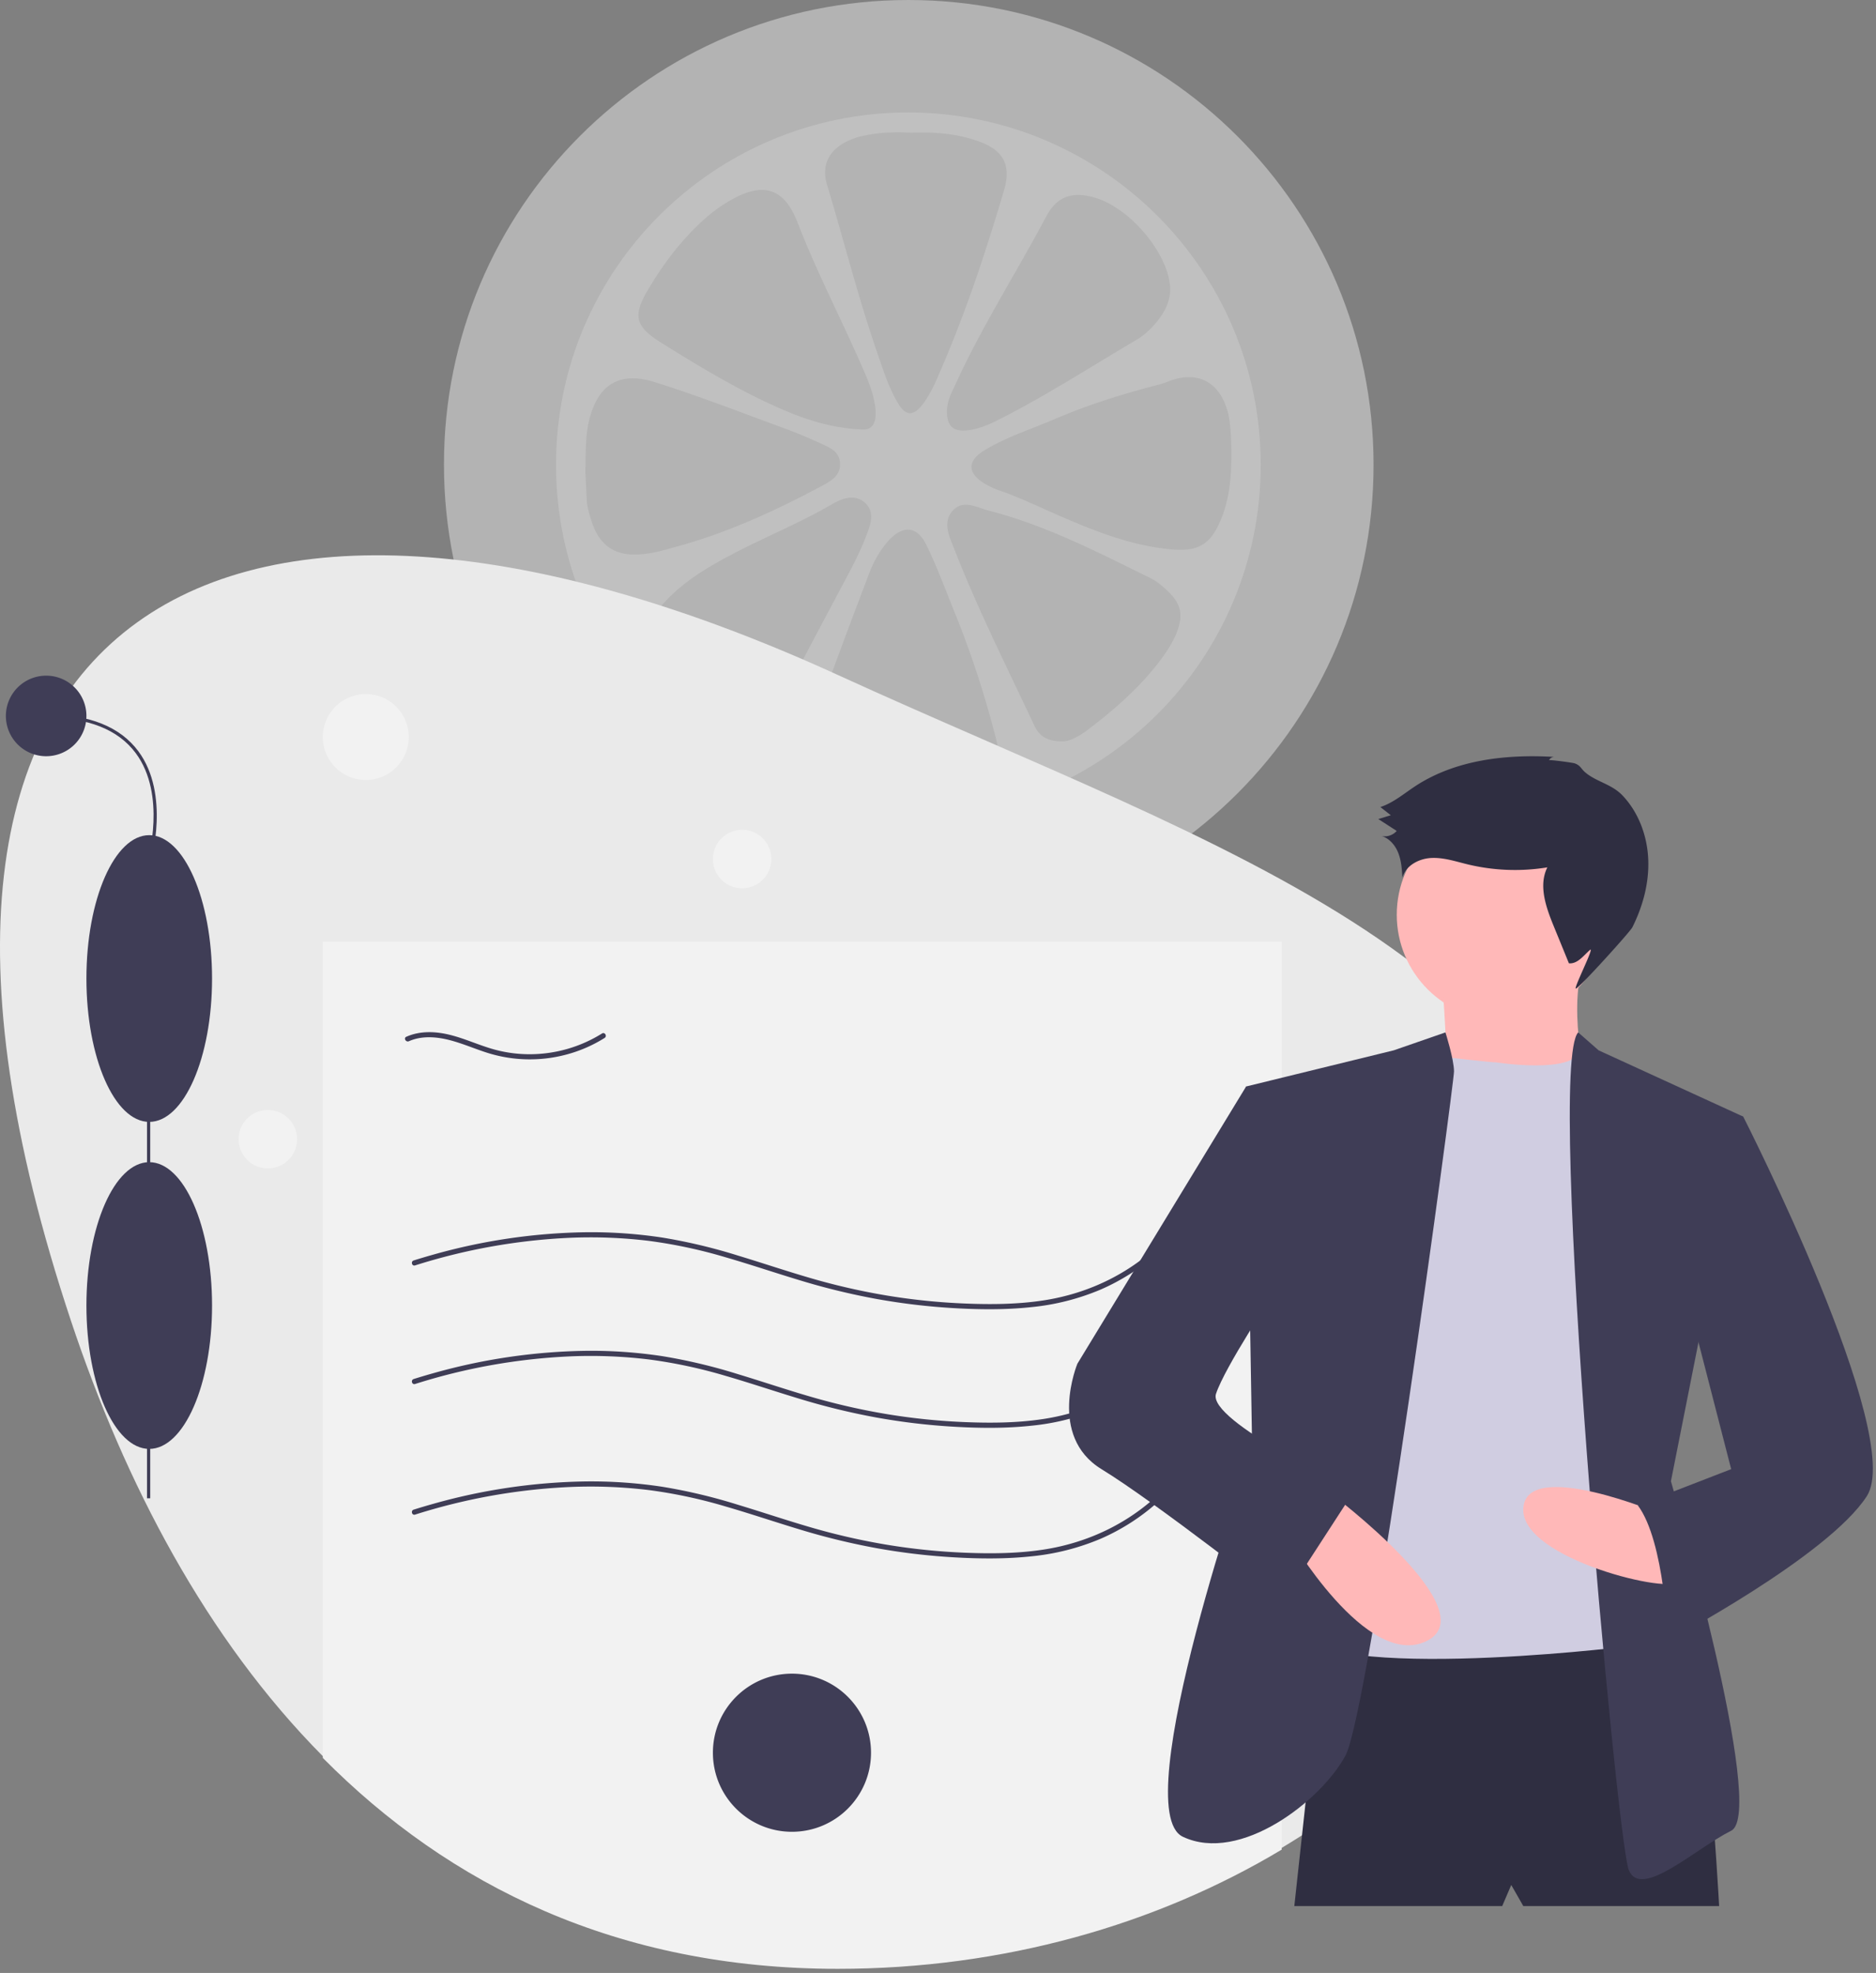
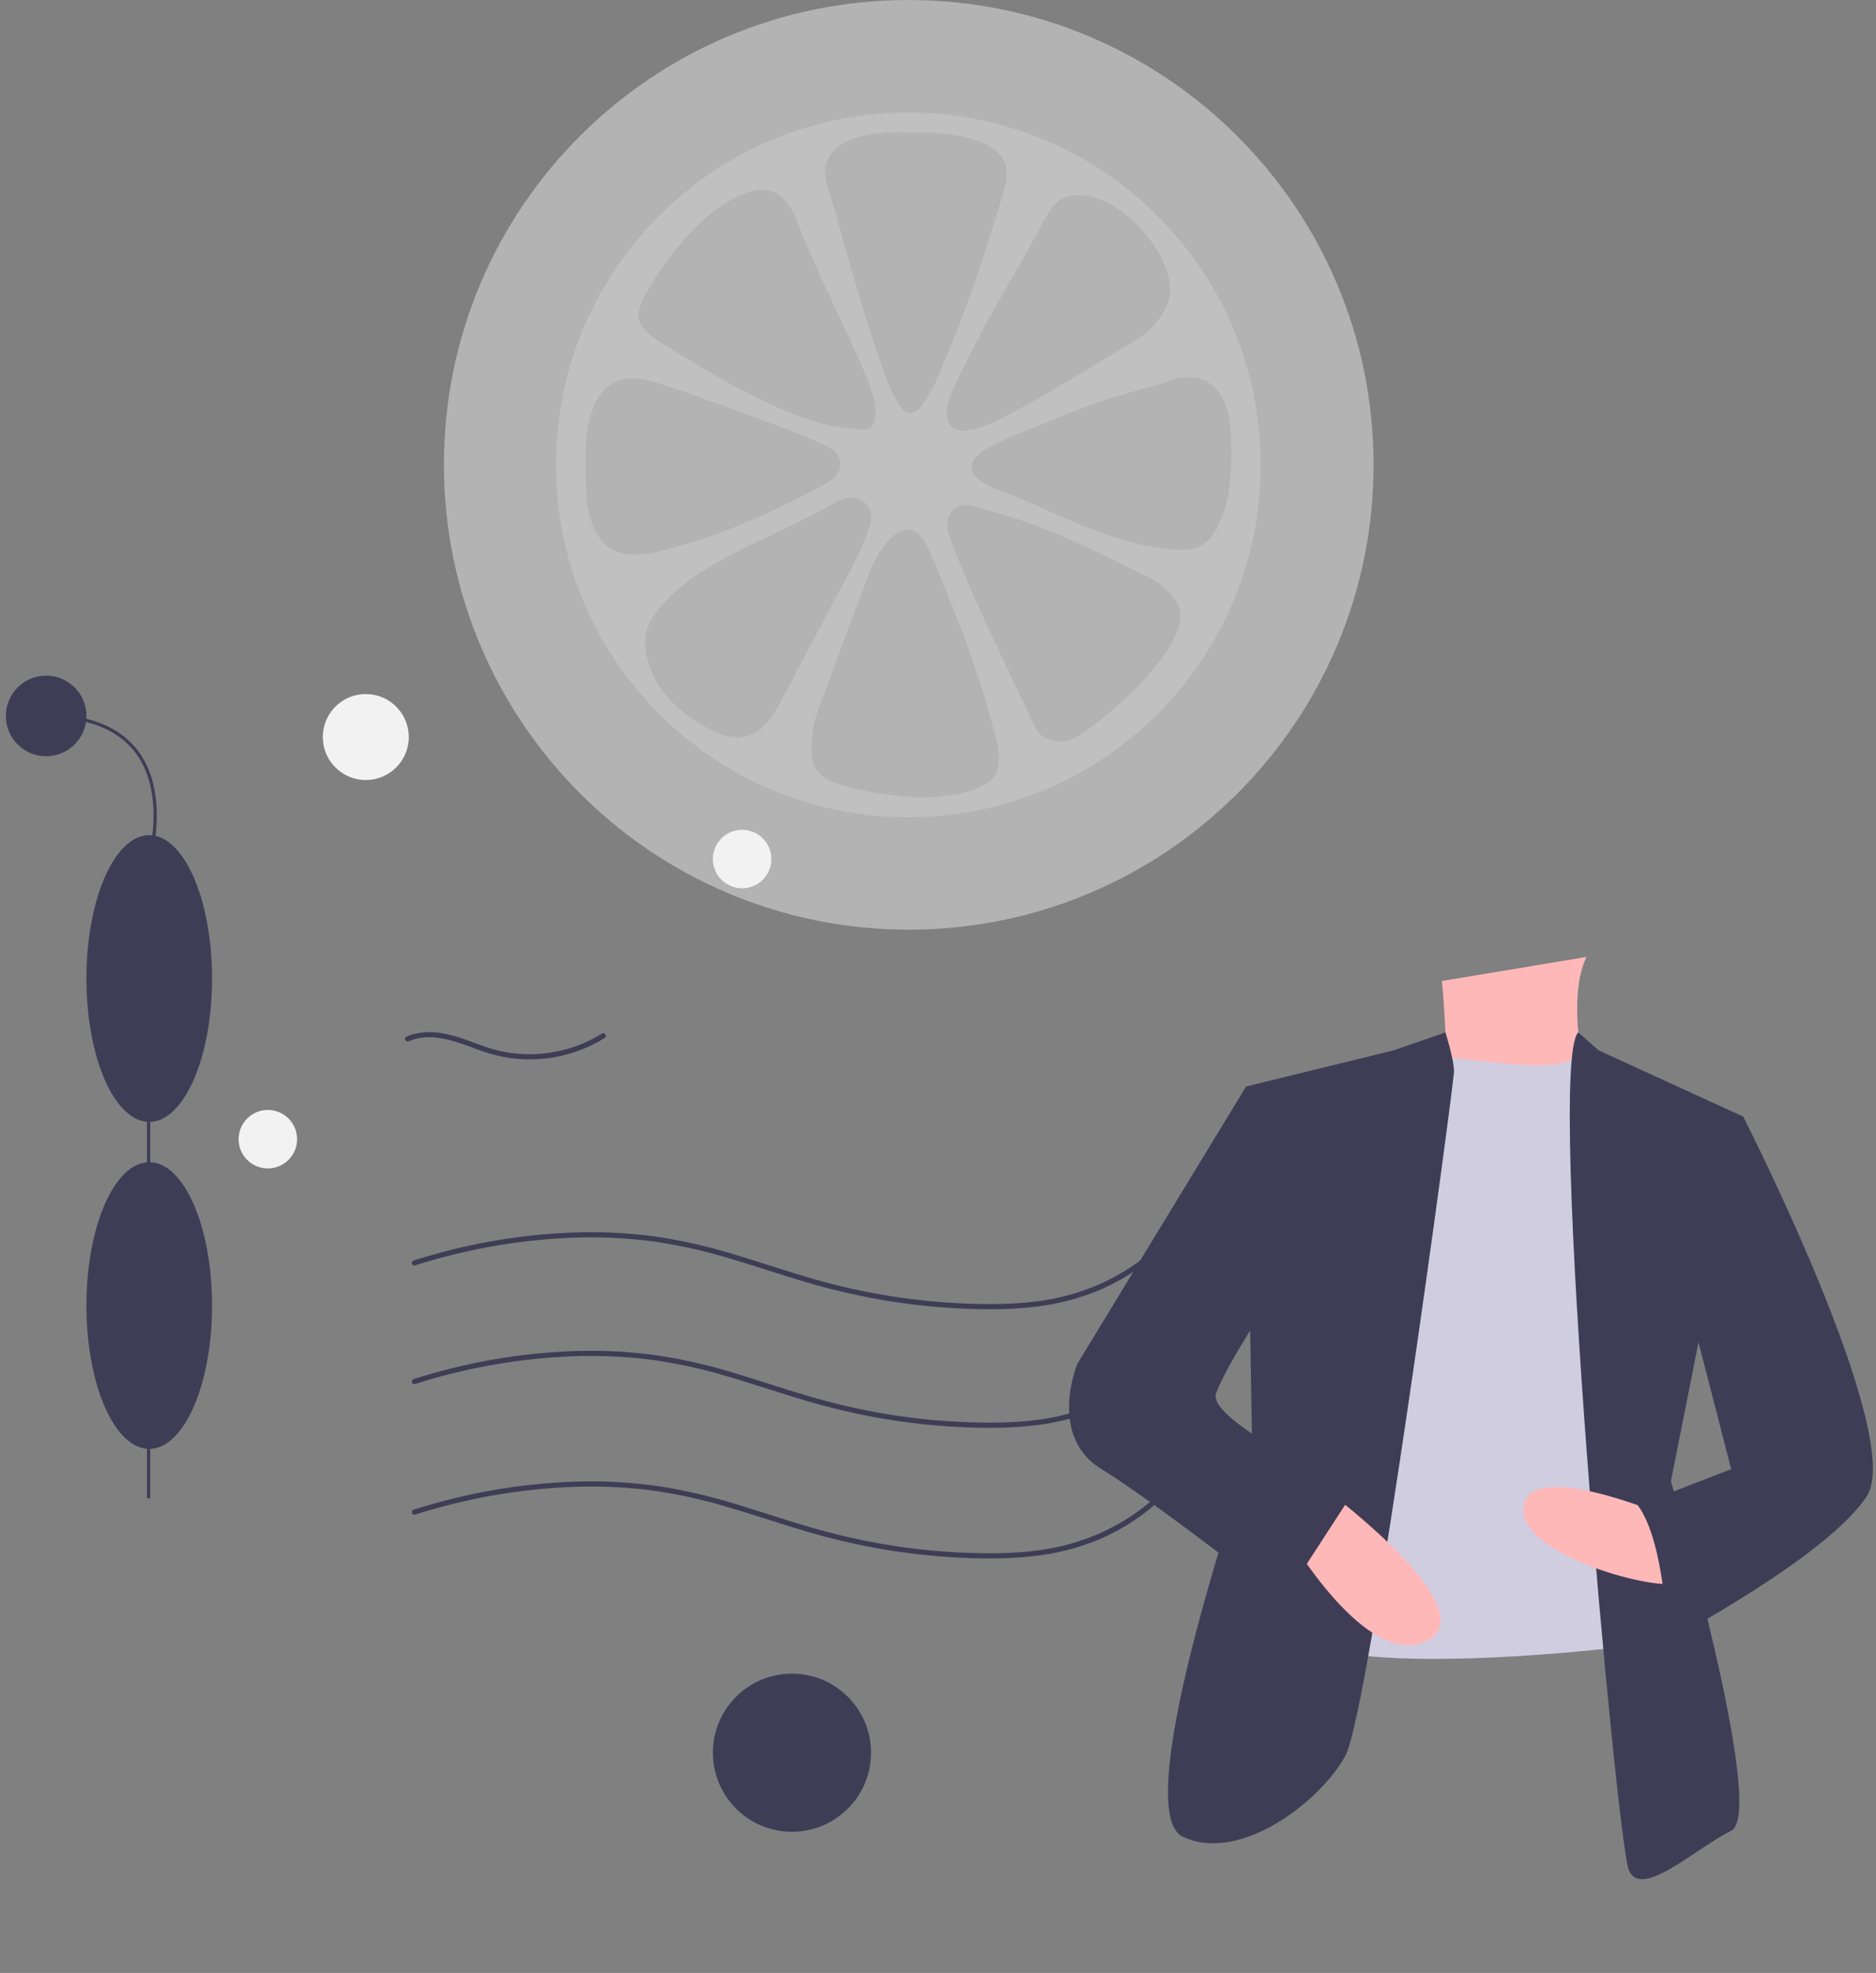
<svg xmlns="http://www.w3.org/2000/svg" width="446" height="469" fill="none">
  <rect width="100%" height="100%" fill="#808080" stroke="none" />
  <g opacity=".5">
    <path d="M326.55 110.5c0 61.011-49.489 110.5-110.5 110.5s-110.5-49.489-110.5-110.5C105.455 49.489 154.944 0 215.955 0 277.061 0 326.55 49.489 326.55 110.5z" fill="#E5E5E5" />
    <path d="M299.728 110.5c0 46.278-37.494 83.772-83.772 83.772-46.278 0-83.772-37.494-83.772-83.772 0-46.278 37.494-83.772 83.772-83.772 46.278.094 83.772 37.589 83.772 83.772z" fill="#fff" />
    <path d="M219.922 189.644c-6.989-.378-13.6-1.133-20.117-3.116-5.572-1.7-7.367-4.439-6.8-10.295.189-2.361.472-4.722 1.322-6.894a2396.672 2396.672 0 0112.467-33.434c1.039-2.644 2.455-5.1 4.344-7.272 3.495-3.872 6.895-3.683 9.161 1.039 2.456 5.1 4.439 10.389 6.517 15.583 4.061 9.917 7.367 20.117 10.011 30.506 1.889 7.555-.094 10.672-7.65 12.655-3.117.756-6.328.945-9.255 1.228zm-14.826-87.55c-8.973-.378-15.773-3.21-22.384-6.233-8.878-4.156-17.283-9.256-25.594-14.45-6.234-3.872-6.706-6.517-2.928-12.75 3.306-5.572 7.178-10.767 11.9-15.3 2.361-2.267 5.006-4.345 7.933-5.95 7.65-4.25 12.467-2.55 15.584 5.478 4.533 11.71 10.294 22.76 15.3 34.188 1.416 3.212 2.833 6.517 3.211 10.012.378 3.683-.945 5.1-3.022 5.005zm11.615-70.55c5.478-.189 10.956.19 16.245 2.172 5.666 2.078 7.461 5.667 5.761 11.428-4.345 14.733-9.161 29.278-15.3 43.35-1.134 2.74-2.361 5.383-4.156 7.745-2.172 2.739-3.967 2.644-5.761-.378-2.361-3.967-3.683-8.406-5.194-12.75-4.439-12.939-7.745-26.161-11.712-39.289-1.416-4.817.662-8.689 6.045-10.767a15.864 15.864 0 013.022-.85c3.589-.755 7.178-.85 11.05-.66zm36.173 144.689c-3.967.095-5.856-1.322-6.989-3.777-6.517-13.884-13.411-27.578-18.983-41.839-1.134-2.928-3.023-6.517-.284-9.35 2.55-2.645 5.856-.473 8.689.189 13.506 3.494 25.878 9.916 38.345 16.055 1.322.661 2.55 1.7 3.683 2.739 3.589 3.306 4.061 6.044 2.267 10.483-1.039 2.361-2.456 4.534-4.061 6.611-4.628 6.045-10.295 11.05-16.339 15.678-2.267 1.795-4.628 3.117-6.328 3.211zM139.172 112.2c.095-4.628 0-8.122.756-11.711 1.983-8.878 7.083-12.373 15.772-9.634 10.578 3.306 20.872 7.367 31.261 11.145a122.5 122.5 0 018.122 3.4c2.078.944 4.534 1.889 4.628 4.817.095 2.833-2.078 4.061-4.155 5.194-11.428 6.139-23.234 11.522-35.795 14.828-2.361.661-4.722 1.322-7.272 1.511-6.044.567-9.917-1.889-11.806-7.745-.472-1.416-.944-2.927-1.133-4.438-.189-2.834-.283-5.667-.378-7.367zm153.568-4.061c0 5.478-.472 10.861-2.739 15.961-2.361 5.383-5.289 6.989-11.145 6.517-9.35-.756-17.85-4.062-26.35-7.745-5.1-2.172-10.011-4.628-15.3-6.422-1.038-.378-1.983-.85-2.833-1.322-4.439-2.55-4.628-5.573-.094-8.217 5.194-3.117 10.955-4.911 16.433-7.272 7.933-3.4 16.056-5.95 24.461-8.122a23.496 23.496 0 002.361-.756c7.272-2.928 12.75.095 14.545 7.933.566 3.023.661 6.234.661 9.445zm-139.4 45.144c-.189-4.344 2.172-7.461 4.817-10.294 5.005-5.384 11.333-8.878 17.755-12.184 7.084-3.589 14.356-6.611 21.25-10.577 2.55-1.512 5.667-3.023 8.312-.85 2.738 2.266 1.416 5.572.377 8.216-1.511 3.872-3.4 7.461-5.383 11.145a7455.575 7455.575 0 00-14.733 27.861c-5.1 9.633-10.484 11.144-19.739 5.194-6.895-4.344-11.806-10.105-12.656-18.511zm124.855-84.244c-.094 2.455-1.039 4.533-2.456 6.516-1.511 2.078-3.4 3.967-5.666 5.29-11.05 6.516-21.817 13.505-33.339 19.266-2.078 1.039-4.345 1.889-6.706 2.172-3.4.378-4.816-.944-4.911-4.344 0-2.172.85-4.156 1.795-6.045 6.327-13.978 14.639-26.916 21.816-40.422 2.55-4.911 6.423-6.044 11.711-4.439 8.689 2.645 17.85 13.978 17.756 22.006z" fill="#E5E5E5" />
  </g>
-   <path d="M381.465 314.03c0 51.684-30.301 97.407-76.751 125.241-29.783 17.849-66.208 28.344-105.538 28.344-52.394 0-92.362-19.802-122.426-50.135-27.71-27.952-47.006-64.855-59.862-103.45-57.396-172.316 38.484-219.327 182.288-153.585 91.562 41.863 182.289 68.765 182.289 153.585z" fill="#EAEAEA" />
-   <path d="M304.714 223.821V439.68c-29.783 17.849-66.208 28.344-105.537 28.344-52.395 0-92.362-19.802-122.426-50.136V223.821h227.963z" fill="#F2F2F2" />
  <path d="M98.677 329a142.6 142.6 0 0136.832-6.567c6.269-.267 12.55-.021 18.78.735 6.17.816 12.265 2.121 18.227 3.902 5.892 1.706 11.702 3.677 17.573 5.447a163.734 163.734 0 0018.162 4.432 154.001 154.001 0 0018.453 2.2c6.13.356 12.319.426 18.431-.227a56.418 56.418 0 0016.583-4.204 50.647 50.647 0 0013.486-8.65c1-.893 1.962-1.825 2.887-2.797.545-.57-.321-1.438-.867-.866-7.813 8.167-18.083 13.232-29.221 14.923-6.068.921-12.252.974-18.374.737a151.32 151.32 0 01-18.676-1.887 156.301 156.301 0 01-18.088-4.117c-5.837-1.691-11.595-3.641-17.411-5.399a130.958 130.958 0 00-17.926-4.271 112.77 112.77 0 00-18.392-1.277c-12.3.197-24.52 2.007-36.349 5.383-1.485.417-2.964.858-4.436 1.321-.75.235-.43 1.419.326 1.182zm0 31.048a142.642 142.642 0 0136.832-6.566c6.269-.267 12.55-.021 18.78.735 6.17.816 12.265 2.121 18.227 3.902 5.892 1.706 11.702 3.676 17.573 5.447a163.958 163.958 0 0018.162 4.432 153.796 153.796 0 0018.453 2.199c6.13.357 12.319.426 18.431-.227a56.385 56.385 0 0016.583-4.203 50.672 50.672 0 0013.486-8.65c1-.893 1.962-1.825 2.887-2.797.545-.57-.321-1.438-.867-.866-7.813 8.167-18.083 13.231-29.221 14.922-6.068.922-12.252.975-18.374.738a151.129 151.129 0 01-18.676-1.888 155.888 155.888 0 01-18.088-4.117c-5.837-1.691-11.595-3.64-17.411-5.398a130.958 130.958 0 00-17.926-4.271 112.77 112.77 0 00-18.392-1.277c-12.3.197-24.52 2.007-36.349 5.383-1.485.417-2.964.857-4.436 1.321-.75.235-.43 1.418.326 1.181zm0-59.237a142.6 142.6 0 0136.832-6.567c6.269-.267 12.55-.021 18.78.735 6.17.816 12.265 2.121 18.227 3.902 5.892 1.706 11.702 3.677 17.573 5.447a163.734 163.734 0 0018.162 4.432 154.001 154.001 0 0018.453 2.2c6.13.356 12.319.426 18.431-.227a56.418 56.418 0 0016.583-4.204 50.647 50.647 0 0013.486-8.65c1-.893 1.962-1.825 2.887-2.797.545-.57-.321-1.437-.867-.866-7.813 8.167-18.083 13.232-29.221 14.923-6.068.921-12.252.974-18.374.737a151.32 151.32 0 01-18.676-1.887 156.301 156.301 0 01-18.088-4.117c-5.837-1.691-11.595-3.641-17.411-5.399a130.958 130.958 0 00-17.926-4.271 112.658 112.658 0 00-18.392-1.276c-12.3.196-24.52 2.006-36.349 5.382-1.485.417-2.964.858-4.436 1.321-.75.235-.43 1.419.326 1.182zm-1.461-53.298c2.966-1.313 6.363-1.084 9.44-.323 3.318.822 6.443 2.25 9.71 3.238a33.611 33.611 0 0017.966.341 33.136 33.136 0 009.41-4.034c.666-.418.051-1.479-.619-1.058a32.473 32.473 0 01-17.289 4.929 31.68 31.68 0 01-9.051-1.333c-3.242-.972-6.342-2.383-9.627-3.221-3.48-.887-7.213-1.079-10.558.403-.72.319-.097 1.375.618 1.058zm91.065 187.93c10.379 0 18.793-8.414 18.793-18.793s-8.414-18.792-18.793-18.792-18.793 8.413-18.793 18.792c0 10.379 8.414 18.793 18.793 18.793z" fill="#3F3D56" />
  <path d="M86.964 185.419c5.64 0 10.213-4.573 10.213-10.214 0-5.64-4.572-10.213-10.213-10.213-5.64 0-10.213 4.573-10.213 10.213 0 5.641 4.572 10.214 10.213 10.214zm89.469 25.738a6.946 6.946 0 100-13.892 6.946 6.946 0 000 13.892zM63.677 277.748a6.945 6.945 0 100-13.89 6.945 6.945 0 000 13.89z" fill="#F2F2F2" />
  <path d="M35.715 219.208h-.766v136.959h.766V219.208z" fill="#3F3D56" />
  <path d="M35.48 344.43c8.248 0 14.934-15.259 14.934-34.082s-6.686-34.082-14.934-34.082c-8.249 0-14.935 15.259-14.935 34.082S27.23 344.43 35.48 344.43zm0-77.737c8.248 0 14.934-15.259 14.934-34.082s-6.686-34.082-14.934-34.082c-8.249 0-14.935 15.259-14.935 34.082s6.686 34.082 14.935 34.082z" fill="#3F3D56" />
  <path d="M35.846 204.766l-.733-.22c.046-.155 4.549-15.584-2.845-25.517-4.175-5.61-11.34-8.455-21.297-8.455v-.766c10.213 0 17.586 2.95 21.914 8.766 7.622 10.245 3.009 26.034 2.961 26.192z" fill="#3F3D56" />
  <path d="M10.972 179.765a9.574 9.574 0 009.573-9.574c0-5.287-4.286-9.573-9.574-9.573a9.573 9.573 0 00-9.573 9.573 9.574 9.574 0 009.574 9.574z" fill="#3F3D56" />
-   <path d="M314.875 387.203l-7.163 65.897h49.423l2.149-5.014 2.865 5.014h46.557s-3.581-68.046-10.028-70.194c-6.446-2.149-83.803 4.297-83.803 4.297z" fill="#2F2E41" />
-   <path d="M357.135 242.517c13.845 0 25.069-11.223 25.069-25.069 0-13.845-11.224-25.069-25.069-25.069-13.846 0-25.07 11.224-25.07 25.069 0 13.846 11.224 25.069 25.07 25.069z" fill="#FFB8B8" />
  <path d="M342.809 233.206s2.149 22.92 0 24.353c-2.148 1.433 34.381.716 34.381.716s-5.014-20.771 0-30.799l-34.381 5.73z" fill="#FFB8B8" />
  <path d="M355.702 252.545s18.431 2.871 19.96-2.862l9.407 12.89.716 128.928s-76.64 9.311-79.505-5.73c-2.865-15.042 29.367-133.942 29.367-133.942l8.114-.525s10.509 1.241 11.941 1.241z" fill="#D0CDE1" />
  <path d="M343.639 245.421l-12.29 4.259-35.097 8.595 1.432 85.952s-30.083 85.952-16.474 92.399c13.609 6.446 32.949-8.595 38.679-19.339 5.73-10.744 25.785-159.728 25.785-162.593 0-2.865-2.035-9.273-2.035-9.273zm31.562 0l4.854 4.259 34.381 15.758-17.19 86.668s22.92 78.79 14.325 83.087c-8.595 4.298-21.488 16.474-24.353 9.312-2.865-7.163-19.736-191.166-12.017-199.084z" fill="#3F3D56" />
  <path d="M395.097 359.985s-32.232-13.609-32.948-1.432c-.716 12.176 36.529 20.771 36.529 17.19 0-3.581-3.581-15.758-3.581-15.758zm-78.789-5.014s37.246 27.935 22.92 35.097c-14.325 7.163-32.948-25.069-32.948-25.069l10.028-10.028z" fill="#FFB8B8" />
-   <path d="M368.265 180.726a1.377 1.377 0 011.33-.79c-11.477-.687-23.566.651-33.168 6.976-2.689 1.771-5.2 3.937-8.262 4.935l2.485 1.949-2.969.905 4.37 2.824a3.79 3.79 0 01-3.607 1.209c1.899.554 3.297 2.244 4.007 4.091.71 1.846.838 3.857.958 5.832.734-2.849 3.843-4.527 6.781-4.697 2.937-.17 5.802.799 8.66 1.495a47.916 47.916 0 0019.017.732c-2.148 4.31-.336 9.45 1.487 13.906l3.639 8.899c2.021.203 3.449-1.806 4.972-3.151 1.387-1.225-4.137 9.55-3.282 9.156 1.112-.513 12.837-13.459 13.386-14.553 2.505-4.99 4.008-10.555 3.782-16.134-.226-5.579-2.267-11.161-6.112-15.209-2.611-2.748-6.223-3.23-8.884-5.514-1.048-.899-1.052-1.601-2.491-2.125-.479-.174-6.02-.912-6.099-.736z" fill="#2F2E41" />
  <path d="M301.266 260.424l-5.014-2.149-40.111 65.897s-7.162 17.19 5.73 25.069c12.893 7.879 42.976 31.516 42.976 31.516l17.191-26.502s-35.097-16.474-32.948-22.921c2.148-6.446 13.609-23.636 13.609-23.636l-1.433-47.274zm103.859 3.581l9.311 1.433s38.678 75.924 29.367 90.25c-9.312 14.325-47.274 34.38-47.274 34.38s-.716-23.636-7.162-32.232l22.204-8.595-12.177-47.273 5.731-37.963z" fill="#3F3D56" />
</svg>